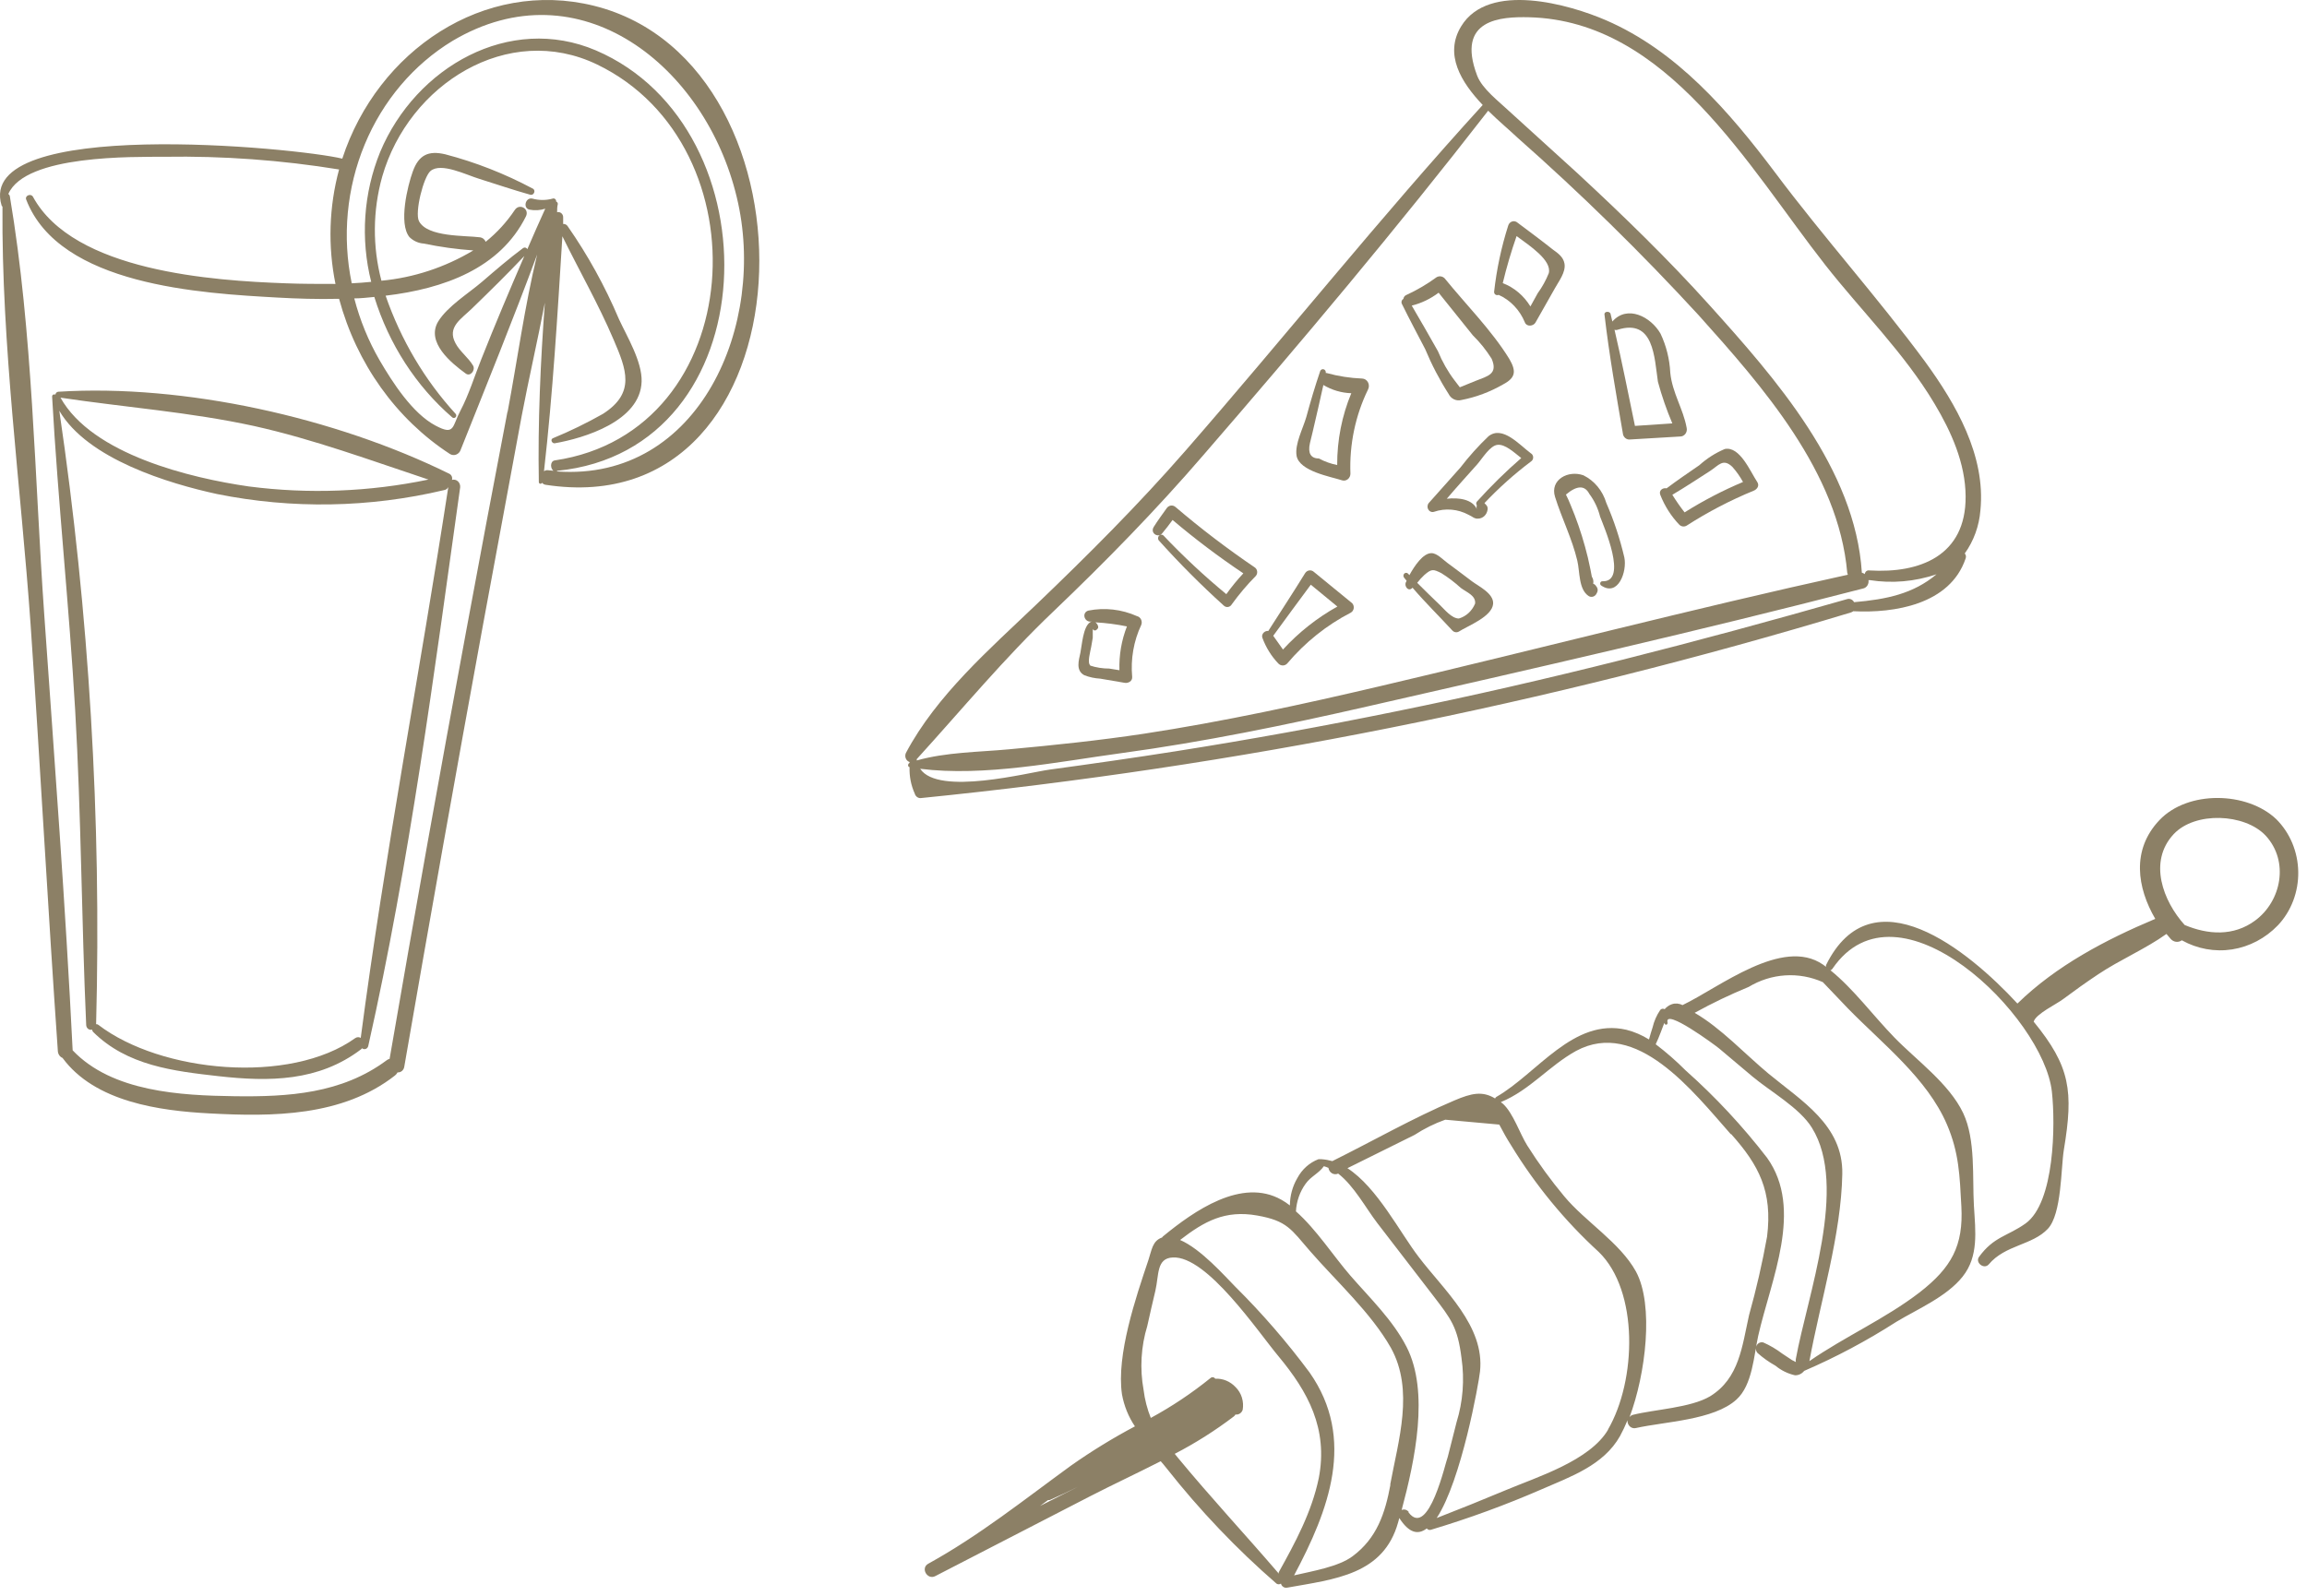
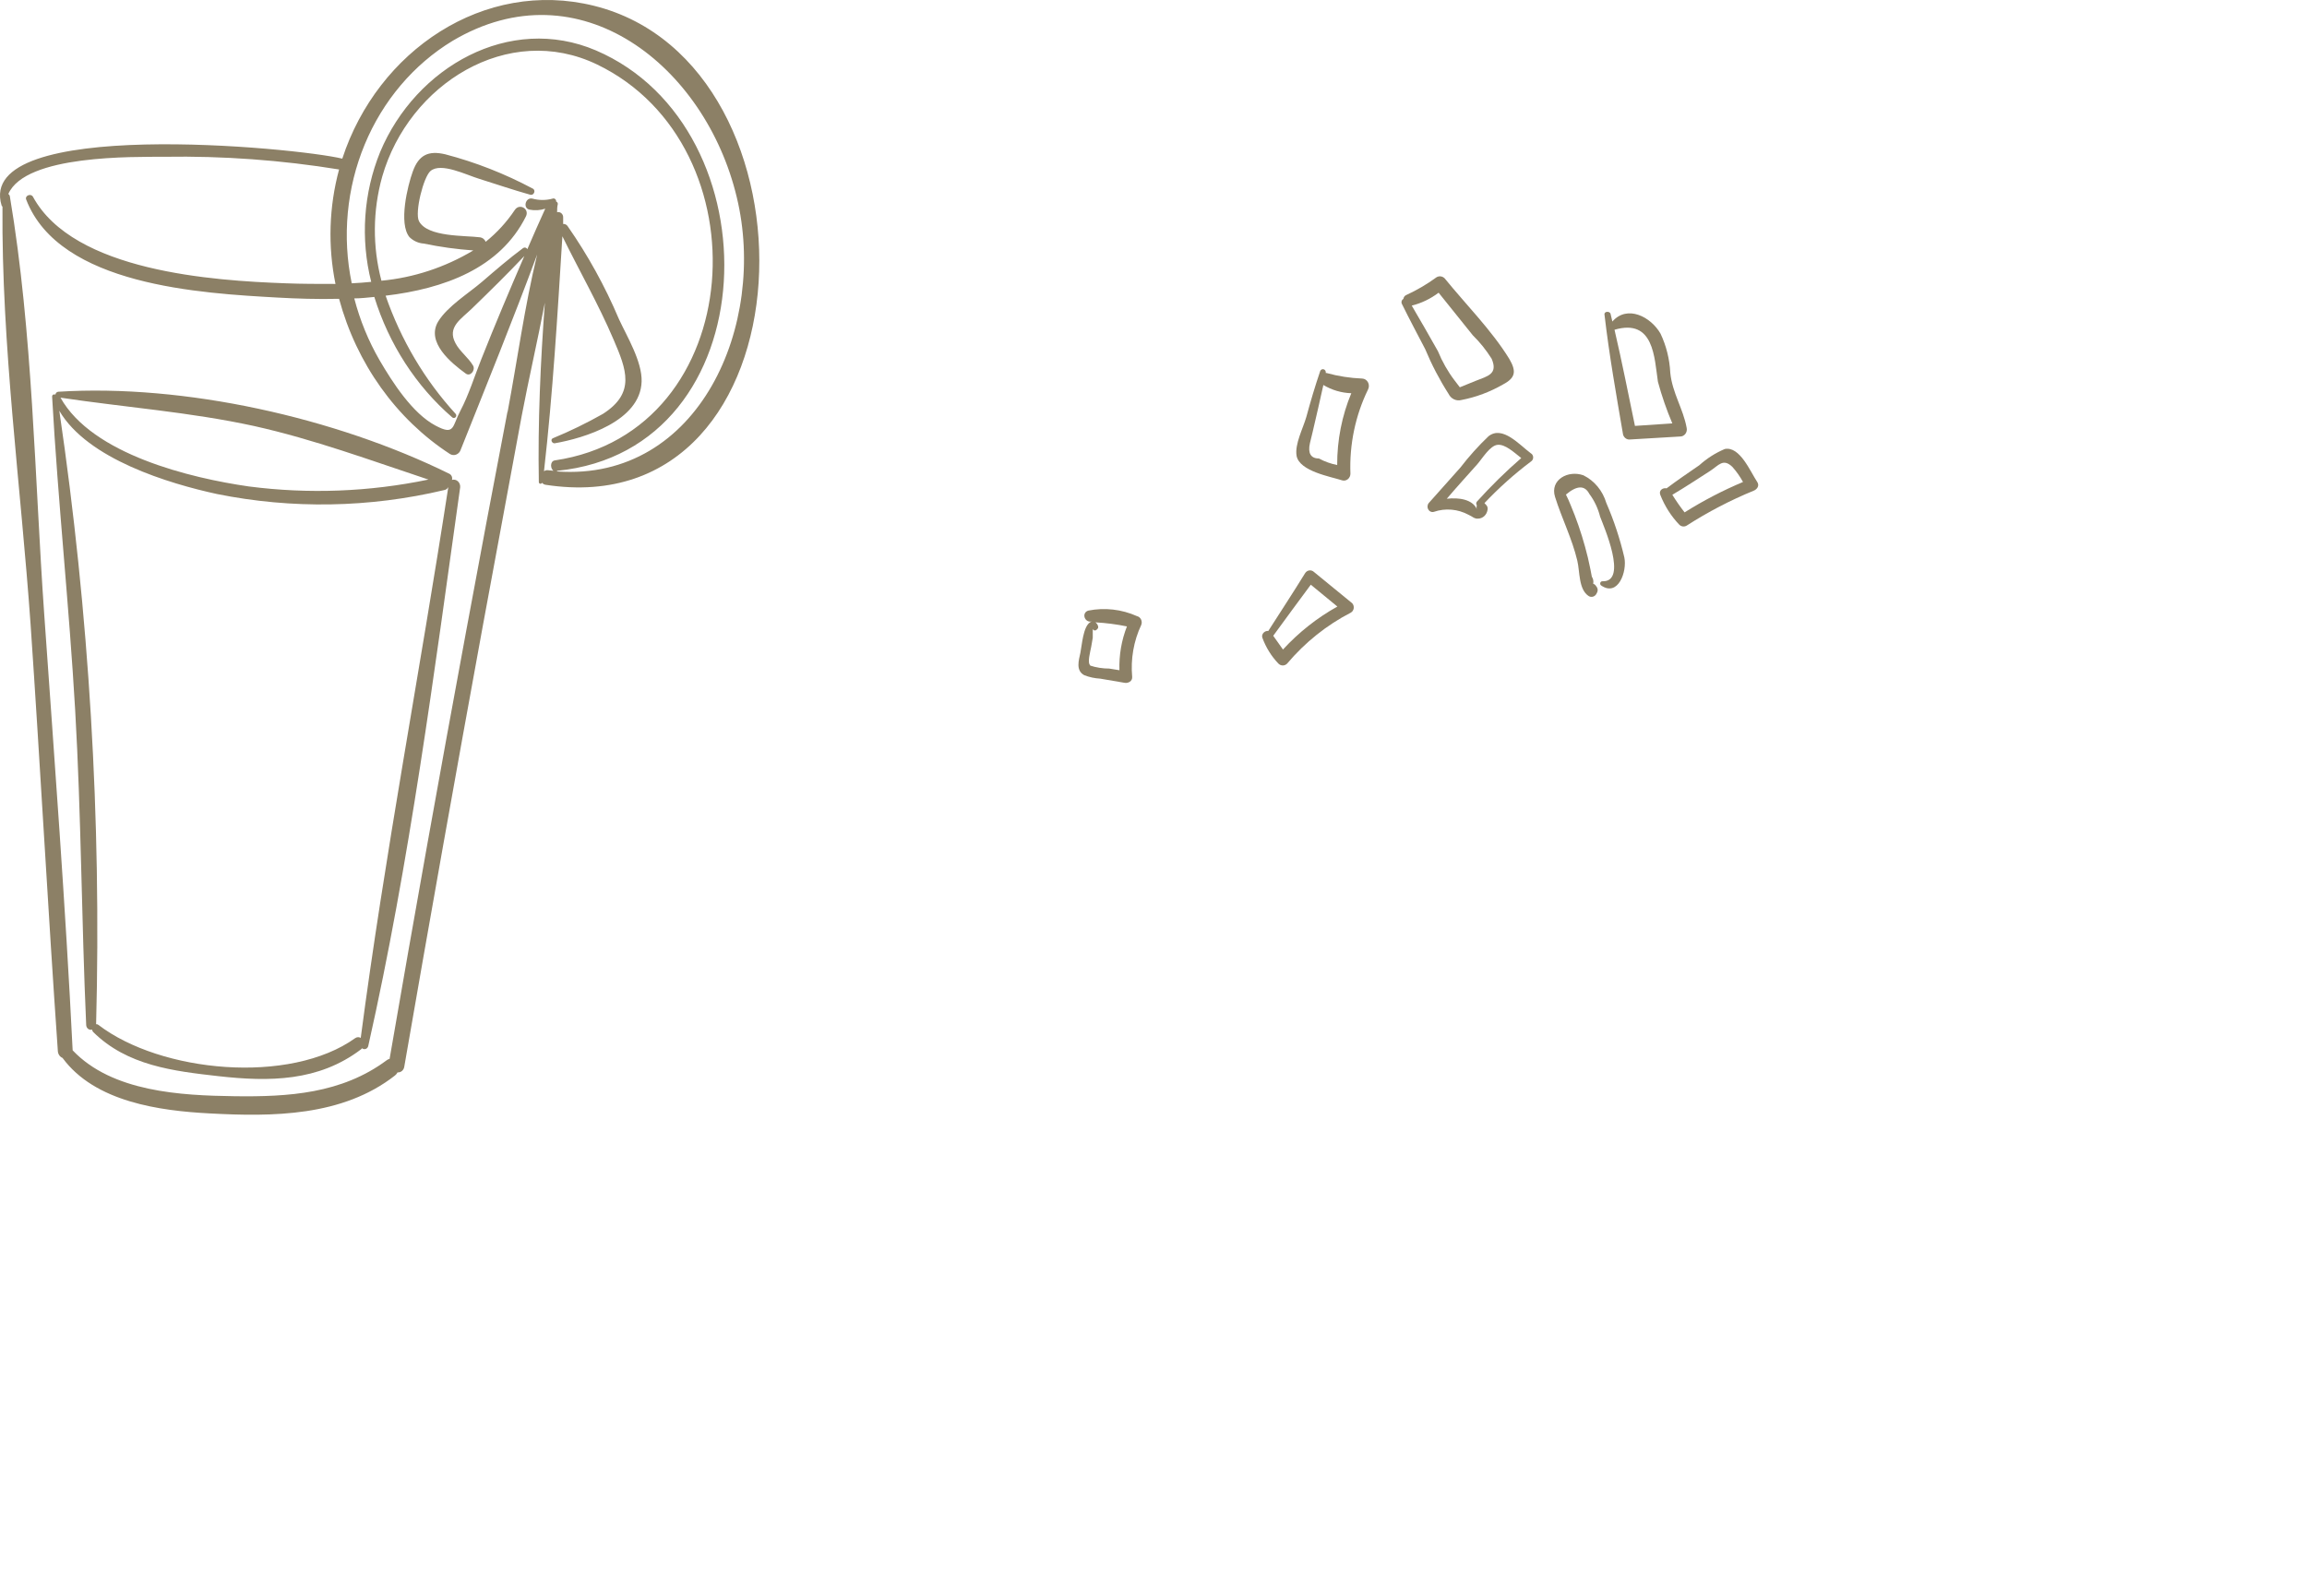
<svg xmlns="http://www.w3.org/2000/svg" width="237" height="164" viewBox="0 0 237 164" fill="none">
-   <path d="M233.842 84.177C230.842 81.322 224.762 81.194 221.842 84.274C218.922 87.353 219.562 91.246 221.412 94.421C216.332 96.56 211.252 99.222 207.252 103.125C202.172 97.618 192.312 89.609 187.592 99.169C187.575 99.228 187.575 99.291 187.592 99.351L187.272 99.116C183.102 96.25 176.642 101.468 172.842 103.286C172.507 103.106 172.12 103.071 171.761 103.19C171.473 103.287 171.215 103.464 171.011 103.703C170.939 103.66 170.856 103.644 170.774 103.658C170.693 103.671 170.618 103.713 170.562 103.778C170.193 104.317 169.925 104.927 169.772 105.574C169.642 105.981 169.512 106.398 169.402 106.815C168.678 106.362 167.897 106.027 167.082 105.82C161.632 104.558 157.932 110.301 153.722 112.717C153.663 112.755 153.618 112.811 153.592 112.878C152.292 112.086 151.172 112.332 149.412 113.081C145.152 114.888 141.032 117.251 136.872 119.315C136.515 119.214 136.15 119.149 135.782 119.122H135.532C135.502 119.116 135.471 119.116 135.442 119.122C134.523 119.471 133.753 120.162 133.272 121.068C132.78 121.909 132.517 122.879 132.511 123.87C132.238 123.656 131.95 123.463 131.652 123.293C127.562 120.972 122.652 124.447 119.492 127.035C119.447 127.07 119.41 127.113 119.382 127.164C118.382 127.506 118.322 128.457 117.972 129.495C116.692 133.301 114.671 139.236 115.261 143.278C115.475 144.466 115.929 145.59 116.592 146.571C114.334 147.769 112.147 149.112 110.042 150.592C105.222 154.099 100.582 157.81 95.362 160.686C94.541 161.135 95.261 162.386 96.082 161.959L111.962 153.768C114.332 152.549 116.812 151.394 119.242 150.154C119.462 150.41 119.672 150.656 119.872 150.913C123.27 155.22 127.04 159.176 131.132 162.729C131.2 162.776 131.28 162.802 131.362 162.802C131.443 162.802 131.523 162.776 131.592 162.729C131.629 162.872 131.716 162.994 131.835 163.072C131.954 163.149 132.095 163.176 132.232 163.146C137.142 162.269 142.132 161.82 143.632 156.43L143.752 155.992C144.752 157.553 145.682 157.746 146.572 157.061C146.626 157.131 146.7 157.181 146.782 157.204C146.865 157.227 146.952 157.222 147.032 157.19C150.899 156.031 154.702 154.639 158.422 153.019C161.362 151.736 164.732 150.571 166.422 147.577C166.708 147.052 166.965 146.509 167.192 145.951C167.183 146.071 167.202 146.191 167.246 146.301C167.289 146.412 167.357 146.51 167.443 146.587C167.529 146.664 167.63 146.719 167.74 146.746C167.849 146.773 167.963 146.772 168.072 146.743C171.002 146.08 176.072 145.941 178.392 143.813C180.042 142.316 180.172 139.289 180.622 137.268C181.932 131.483 185.312 124.255 181.532 118.973C179.014 115.708 176.215 112.705 173.172 110.001C172.203 109.029 171.174 108.129 170.092 107.307C170.272 106.911 170.452 106.515 170.602 106.098C170.752 105.681 170.852 105.467 170.972 105.125L171.042 105.243C171.142 105.382 171.352 105.243 171.312 105.082C170.912 103.5 176.192 107.392 176.602 107.734L180.042 110.632C181.822 112.129 184.882 113.84 186.142 115.893C189.882 121.903 185.672 133.141 184.492 139.621C184.466 139.733 184.466 139.851 184.492 139.963L184.092 139.76C183.752 139.546 183.422 139.311 183.092 139.097C182.487 138.639 181.836 138.256 181.152 137.953C181.024 137.916 180.889 137.924 180.766 137.977C180.644 138.029 180.54 138.122 180.471 138.243C180.403 138.363 180.372 138.504 180.385 138.645C180.398 138.785 180.453 138.918 180.542 139.022C181.113 139.53 181.733 139.971 182.392 140.337C182.98 140.822 183.664 141.158 184.392 141.321C184.572 141.33 184.751 141.293 184.916 141.215C185.08 141.138 185.226 141.02 185.342 140.872C188.614 139.461 191.777 137.777 194.802 135.836C196.982 134.52 199.982 133.259 201.632 131.173C203.282 129.088 202.942 126.543 202.782 123.902C202.612 120.994 202.972 117.123 201.682 114.385C200.242 111.348 196.862 108.932 194.612 106.611C192.362 104.291 190.422 101.628 188.042 99.704C188.129 99.682 188.204 99.624 188.252 99.543C194.962 89.716 209.952 104.451 210.792 112.183C211.162 115.529 211.082 123.56 208.092 125.72C206.232 127.046 204.832 127.057 203.302 129.163C202.892 129.741 203.812 130.478 204.302 129.933C205.992 127.912 208.772 127.976 210.372 126.276C211.812 124.747 211.712 120.053 212.022 118.149C213.022 112.129 212.692 109.595 208.922 104.986C209.132 104.195 211.312 103.158 211.922 102.687C213.112 101.8 214.322 100.933 215.562 100.11C217.802 98.613 220.392 97.522 222.562 95.972L222.982 96.464C223.124 96.636 223.32 96.747 223.533 96.776C223.747 96.806 223.963 96.752 224.141 96.624C225.729 97.509 227.538 97.837 229.309 97.56C231.081 97.284 232.726 96.417 234.011 95.084C234.688 94.367 235.222 93.51 235.581 92.566C235.94 91.623 236.116 90.611 236.101 89.592C236.085 88.573 235.876 87.569 235.488 86.638C235.1 85.708 234.54 84.871 233.842 84.177ZM106.842 154.752L107.672 154.142H107.832C108.832 153.704 109.832 153.233 110.752 152.773L106.842 154.752ZM131.372 161.585C131.372 161.585 131.372 161.659 131.372 161.702C127.942 157.703 124.372 153.875 120.992 149.779L120.682 149.394C122.805 148.295 124.839 147.007 126.761 145.545C126.825 145.492 126.88 145.426 126.922 145.352C127.078 145.377 127.237 145.342 127.372 145.254C127.508 145.166 127.61 145.031 127.662 144.871C127.734 144.451 127.706 144.018 127.581 143.612C127.455 143.206 127.235 142.841 126.942 142.551C126.669 142.255 126.341 142.024 125.979 141.873C125.617 141.722 125.23 141.654 124.842 141.674C124.815 141.633 124.781 141.598 124.741 141.573C124.701 141.547 124.656 141.53 124.61 141.524C124.564 141.518 124.517 141.523 124.472 141.537C124.428 141.552 124.386 141.577 124.352 141.61C122.426 143.166 120.374 144.537 118.222 145.705C117.853 144.787 117.604 143.819 117.482 142.829C117.082 140.638 117.213 138.374 117.862 136.253C118.132 135.044 118.402 133.847 118.692 132.638C119.072 131.002 118.792 129.291 120.482 129.217C124.002 129.035 129.222 136.841 131.362 139.396C134.362 143.011 136.452 146.807 135.482 151.875C134.752 155.404 133.042 158.548 131.342 161.606L131.372 161.585ZM142.842 152.56C142.292 155.5 141.462 158.056 138.942 159.927C137.502 160.996 134.882 161.435 132.942 161.884C136.502 155.201 139.332 147.876 134.532 141.032C132.203 137.897 129.656 134.955 126.912 132.232C125.852 131.163 123.382 128.34 121.232 127.42C123.722 125.495 125.852 124.319 129.162 124.907C132.232 125.453 132.622 126.297 134.612 128.596C137.302 131.687 140.842 134.895 142.892 138.509C145.292 142.861 143.662 147.983 142.812 152.581L142.842 152.56ZM144.722 155.372C144.638 155.257 144.521 155.175 144.389 155.138C144.257 155.101 144.117 155.112 143.992 155.169C145.352 150.089 146.862 143.032 144.502 138.413C143.092 135.654 140.722 133.376 138.732 131.088C137.012 129.11 135.222 126.319 133.132 124.48C133.189 123.445 133.538 122.454 134.132 121.635C134.652 120.897 135.492 120.566 136.002 119.839C136.162 119.884 136.319 119.942 136.472 120.01C136.488 120.126 136.53 120.237 136.593 120.334C136.656 120.43 136.74 120.51 136.836 120.567C136.933 120.624 137.04 120.656 137.15 120.662C137.261 120.667 137.37 120.645 137.472 120.598C139.092 121.849 140.312 124.137 141.472 125.656L147.232 133.141C149.062 135.536 149.742 136.349 150.142 139.557C150.464 141.768 150.289 144.03 149.632 146.154L148.732 149.704C148.532 150.111 146.772 158.184 144.692 155.404L144.722 155.372ZM165.212 146.892C163.352 150.1 157.862 151.79 154.742 153.105C152.372 154.099 149.982 155.062 147.592 155.992C150.132 152.143 151.922 142.091 152.042 140.936C152.552 136.253 148.322 132.563 145.752 129.174C143.822 126.672 141.482 122.02 138.422 120.042L145.322 116.62C146.313 115.975 147.37 115.451 148.472 115.059L154.022 115.562C154.402 116.299 154.812 117.026 155.242 117.7C157.739 121.789 160.77 125.476 164.242 128.65C168.362 132.649 168.132 141.845 165.182 146.914L165.212 146.892ZM177.842 116.535C180.702 119.743 182.112 122.426 181.532 127.078C181.042 129.797 180.425 132.488 179.682 135.141C178.962 138.348 178.682 141.631 175.682 143.481C173.682 144.668 169.971 144.828 167.761 145.385C167.618 145.419 167.491 145.506 167.402 145.63C169.062 141.225 169.932 134.103 168.062 130.66C166.412 127.677 162.862 125.538 160.692 122.929C159.322 121.284 158.056 119.545 156.902 117.722C156.142 116.513 155.472 114.428 154.422 113.444L154.182 113.252C157.182 112.011 159.112 109.541 161.912 107.991C168.132 104.644 173.912 112.14 177.812 116.556L177.842 116.535ZM189.842 103.628C193.402 107.274 197.971 110.803 200.011 115.551C201.261 118.47 201.322 120.822 201.492 123.966C201.712 127.998 200.492 130.243 197.212 132.799C193.682 135.515 189.542 137.333 185.882 139.867C187.002 133.75 189.151 126.875 189.261 120.619C189.341 115.615 185.072 113.134 181.662 110.311C179.272 108.322 176.782 105.628 174.092 104.077C175.895 103.083 177.748 102.194 179.642 101.415C180.794 100.72 182.078 100.315 183.399 100.23C184.719 100.144 186.04 100.381 187.261 100.923L189.842 103.628ZM231.692 94.582C229.442 96.25 226.812 96.047 224.432 95.052C222.222 92.603 220.662 88.551 223.302 85.717C225.502 83.365 230.602 83.579 232.752 85.867C235.182 88.497 234.382 92.603 231.662 94.603L231.692 94.582Z" fill="#5C4A26" fill-opacity="0.7" />
  <path d="M61.024 0.595C49.734 -2.207 38.784 5.203 35.164 16.303C30.484 15.159 -2.606 11.972 0.164 21.114C0.183 21.163 0.214 21.204 0.254 21.232C0.144 35.486 2.144 49.975 3.144 64.186C4.144 78.804 4.924 93.442 5.944 108.028C5.956 108.179 6.007 108.323 6.092 108.444C6.177 108.565 6.292 108.658 6.424 108.712C9.754 113.246 16.424 114.144 21.504 114.412C27.994 114.764 35.174 114.743 40.574 110.519C40.684 110.433 40.776 110.324 40.844 110.198C41.009 110.211 41.172 110.156 41.3 110.045C41.428 109.934 41.512 109.774 41.534 109.6C44.148 94.501 46.834 79.417 49.594 64.347C50.928 57.139 52.261 49.936 53.594 42.736C54.324 38.897 55.224 35.016 55.974 31.102C55.524 37.24 55.244 43.388 55.354 49.515C55.354 49.751 55.594 49.761 55.694 49.612C55.783 49.724 55.908 49.796 56.044 49.815C83.724 54.092 85.074 6.572 61.024 0.595ZM52.134 42.297C50.694 49.818 49.278 57.346 47.884 64.881C45.171 79.502 42.551 94.145 40.024 108.808C39.912 108.833 39.806 108.884 39.714 108.958C35.094 112.391 29.604 112.722 24.094 112.647C18.584 112.572 11.524 112.209 7.464 107.932C6.724 92.961 5.594 78.066 4.544 63.138C3.544 48.938 3.384 34.267 1.014 20.184C1.008 20.133 0.99 20.084 0.962 20.041C0.934 19.998 0.897 19.963 0.854 19.938C2.614 15.875 13.754 16.131 16.904 16.11C22.904 16.015 28.902 16.451 34.834 17.415C33.799 21.242 33.671 25.284 34.464 29.177C32.734 29.177 31.014 29.177 29.384 29.113C21.914 28.846 7.564 27.905 3.384 20.216C3.174 19.842 2.524 20.099 2.694 20.516C6.104 29.37 20.754 30.14 28.514 30.578C30.414 30.685 32.584 30.76 34.834 30.706C36.631 37.364 40.699 43.057 46.234 46.66C46.333 46.718 46.443 46.752 46.555 46.76C46.667 46.768 46.78 46.749 46.885 46.705C46.99 46.661 47.084 46.593 47.162 46.506C47.24 46.419 47.298 46.315 47.334 46.2C49.994 39.528 52.694 32.888 55.184 26.151C53.884 31.519 53.144 37.047 52.144 42.34L52.134 42.297ZM56.944 48.382L56.264 48.318C56.13 48.307 55.996 48.344 55.884 48.425C56.794 40.416 57.274 32.331 57.774 24.28C59.514 27.83 61.474 31.241 63.034 34.898C64.354 37.977 65.314 40.373 61.934 42.533C60.269 43.475 58.553 44.31 56.794 45.035C56.494 45.174 56.724 45.602 57.004 45.548C60.004 45.024 65.794 43.281 65.914 39.207C65.974 37.133 64.384 34.534 63.584 32.791C62.155 29.415 60.388 26.213 58.314 23.242C58.264 23.164 58.195 23.101 58.114 23.062C58.032 23.022 57.943 23.007 57.854 23.018C57.854 22.804 57.854 22.59 57.854 22.376C57.862 22.291 57.85 22.206 57.82 22.127C57.789 22.047 57.742 21.977 57.681 21.922C57.621 21.866 57.548 21.827 57.471 21.808C57.393 21.788 57.312 21.789 57.234 21.809C57.234 21.532 57.234 21.253 57.304 20.976C57.309 20.917 57.295 20.858 57.264 20.81C57.233 20.761 57.187 20.725 57.134 20.708C57.139 20.66 57.132 20.611 57.114 20.566C57.096 20.522 57.067 20.483 57.031 20.453C56.995 20.423 56.953 20.403 56.908 20.395C56.863 20.388 56.817 20.392 56.774 20.409C56.092 20.596 55.377 20.596 54.694 20.409C53.974 20.248 53.694 21.392 54.394 21.542C54.934 21.65 55.49 21.617 56.014 21.446C55.384 22.825 54.774 24.215 54.174 25.606C54.155 25.566 54.128 25.532 54.095 25.504C54.062 25.476 54.024 25.456 53.984 25.445C53.943 25.434 53.901 25.432 53.86 25.439C53.819 25.447 53.779 25.463 53.744 25.488C52.304 26.557 50.904 27.766 49.524 28.953C48.144 30.14 45.984 31.465 45.014 33.037C43.734 35.176 46.374 37.315 47.844 38.384C48.314 38.737 48.844 38.063 48.614 37.593C48.114 36.737 47.234 36.117 46.794 35.272C45.904 33.615 47.364 32.791 48.464 31.722C50.294 29.947 52.114 28.161 53.864 26.311C52.354 29.808 50.864 33.326 49.464 36.865C48.764 38.608 48.154 40.587 47.294 42.212C46.434 43.837 46.734 44.789 44.754 43.741C42.364 42.479 40.324 39.293 38.994 37.015C37.852 35.04 36.976 32.901 36.394 30.663C37.084 30.663 37.764 30.578 38.454 30.514C39.959 35.371 42.735 39.665 46.454 42.886C46.694 43.099 47.024 42.768 46.804 42.522C43.637 39.062 41.187 34.926 39.614 30.385C45.614 29.669 51.364 27.584 54.024 22.248C54.424 21.467 53.374 20.858 52.894 21.564C52.057 22.815 51.045 23.922 49.894 24.846C49.845 24.723 49.766 24.616 49.666 24.536C49.566 24.455 49.449 24.404 49.324 24.387C47.774 24.183 43.914 24.387 43.044 22.729C42.584 21.852 43.504 18.163 44.234 17.564C45.324 16.666 47.894 17.971 49.234 18.377C50.984 18.922 52.714 19.521 54.484 20.013C54.834 20.109 55.084 19.564 54.734 19.382C51.866 17.852 48.848 16.668 45.734 15.854C44.004 15.447 43.014 15.928 42.404 17.629C41.874 19.083 40.924 22.975 42.064 24.365C42.469 24.76 42.988 24.994 43.534 25.028C45.215 25.378 46.916 25.614 48.624 25.734C45.719 27.473 42.501 28.534 39.184 28.846C38.259 25.346 38.287 21.636 39.264 18.152C41.994 8.636 52.204 2.231 61.334 6.625C78.644 14.966 76.924 44.383 56.984 47.312C56.474 47.398 56.514 48.243 56.944 48.425V48.382ZM57.224 48.382C78.994 46.243 79.804 13.148 61.224 5.182C52.364 1.396 42.714 6.871 39.054 15.618C37.341 19.826 37.017 24.532 38.134 28.963C37.474 29.027 36.804 29.081 36.134 29.113C35.14 24.325 35.608 19.323 37.469 14.84C39.33 10.357 42.486 6.631 46.474 4.209C59.544 -3.565 72.474 6.818 75.684 20.248C78.844 33.273 71.874 49.494 57.224 48.446V48.382Z" fill="#5C4A26" fill-opacity="0.7" />
  <path d="M46.434 49.312C46.466 49.188 46.455 49.057 46.404 48.941C46.353 48.825 46.264 48.733 46.154 48.681C34.454 42.918 18.954 39.442 5.974 40.255C5.904 40.264 5.839 40.296 5.789 40.349C5.738 40.401 5.705 40.469 5.694 40.544C5.554 40.49 5.344 40.544 5.354 40.768C5.954 51.526 7.104 62.24 7.724 72.997C8.344 83.754 8.374 94.554 8.854 105.333C8.858 105.41 8.877 105.486 8.912 105.554C8.946 105.622 8.994 105.681 9.053 105.726C9.112 105.771 9.179 105.802 9.25 105.815C9.322 105.828 9.395 105.825 9.464 105.804C9.472 105.892 9.507 105.974 9.564 106.039C13.064 109.503 17.784 110.059 22.414 110.583C27.634 111.171 32.724 111.15 37.094 107.825L37.194 107.718C37.248 107.763 37.311 107.793 37.378 107.805C37.445 107.816 37.514 107.81 37.578 107.785C37.642 107.76 37.7 107.719 37.745 107.664C37.789 107.609 37.82 107.543 37.834 107.472C42.074 88.652 44.594 69.19 47.274 50.071C47.285 49.956 47.268 49.84 47.227 49.733C47.187 49.626 47.122 49.532 47.04 49.457C46.957 49.382 46.859 49.33 46.754 49.305C46.648 49.28 46.539 49.282 46.434 49.312ZM26.084 43.773C32.234 45.142 38.084 47.312 44.014 49.28C37.933 50.546 31.704 50.784 25.554 49.986C19.614 49.13 9.484 46.714 6.214 40.864C12.854 41.859 19.504 42.34 26.084 43.773ZM37.084 106.67C36.998 106.611 36.897 106.579 36.794 106.579C36.692 106.579 36.591 106.611 36.504 106.67C29.784 111.492 16.504 110.22 10.104 105.312C10.072 105.285 10.035 105.265 9.996 105.254C9.956 105.243 9.915 105.241 9.874 105.247C10.425 84.156 9.16 63.055 6.094 42.212C8.994 47.184 17.374 49.697 22.294 50.766C30.02 52.322 37.96 52.183 45.634 50.36C45.722 50.347 45.806 50.313 45.879 50.259C45.952 50.205 46.012 50.133 46.054 50.05C43.144 68.987 39.534 87.786 37.054 106.691L37.084 106.67Z" fill="#5C4A26" fill-opacity="0.7" />
-   <path d="M197.8 37.21C192.88 30.538 187.33 24.378 182.34 17.706C177.59 11.397 172.27 5.238 164.99 2.083C161.27 0.469 152.92 -1.948 150.1 2.714C148.35 5.601 150.1 8.446 152.32 10.788C141.8 22.325 132.05 34.548 121.8 46.299C116.93 51.881 111.74 57.067 106.41 62.168C101.68 66.691 96.21 71.449 93.07 77.363C93.028 77.449 93.004 77.544 93.001 77.642C92.997 77.739 93.013 77.836 93.049 77.926C93.084 78.016 93.137 78.096 93.205 78.162C93.273 78.227 93.353 78.275 93.44 78.304C93.445 78.336 93.445 78.368 93.44 78.4C93.26 78.464 93.22 78.796 93.44 78.828C93.408 79.766 93.59 80.698 93.97 81.544C94.007 81.68 94.085 81.8 94.191 81.885C94.298 81.97 94.427 82.015 94.56 82.014C126.896 78.771 158.888 72.386 190.14 62.938C190.23 62.91 190.314 62.867 190.39 62.809C194.6 63.023 200.33 62.125 201.93 57.388C201.964 57.303 201.974 57.208 201.958 57.117C201.942 57.026 201.901 56.941 201.84 56.875C202.763 55.591 203.321 54.05 203.45 52.437C204.01 46.802 200.91 41.498 197.8 37.21ZM94.18 78.004C98.86 72.861 103.18 67.621 108.24 62.809C113.6 57.687 118.75 52.426 123.62 46.77C133.62 35.221 143.5 23.47 152.88 11.376C153.96 12.445 155.08 13.375 155.88 14.135C162.385 19.877 168.607 25.976 174.52 32.409C181.04 39.68 188.87 48.534 189.77 58.864C189.784 58.93 189.805 58.994 189.83 59.056C173.77 62.585 157.83 66.745 141.83 70.498C133.78 72.39 125.7 74.144 117.53 75.395C112.92 76.09 108.29 76.571 103.65 76.999C100.53 77.288 97.22 77.288 94.18 78.143C94.183 78.097 94.183 78.051 94.18 78.004ZM190.47 61.879C190.401 61.745 190.29 61.641 190.157 61.585C190.024 61.528 189.877 61.523 189.74 61.569C174.4 65.953 159 69.942 143.38 73.107C135.887 74.639 128.37 76.001 120.83 77.192C116.49 77.876 112.14 78.496 107.83 79.084C105.67 79.373 96.38 81.811 94.53 78.999C101.12 79.833 108.72 78.272 115.18 77.395C123.68 76.24 132.09 74.508 140.47 72.594C157.47 68.723 174.47 64.852 191.38 60.478C191.471 60.462 191.558 60.426 191.635 60.373C191.713 60.321 191.78 60.252 191.833 60.172C191.886 60.091 191.924 60 191.944 59.904C191.964 59.808 191.966 59.709 191.95 59.612C191.993 59.623 192.038 59.623 192.08 59.612C194.38 59.972 196.726 59.767 198.94 59.013C196.55 61.024 193.8 61.59 190.47 61.879ZM192.04 58.618C191.986 58.607 191.931 58.608 191.877 58.622C191.823 58.635 191.773 58.66 191.729 58.695C191.685 58.73 191.648 58.775 191.621 58.826C191.593 58.877 191.576 58.934 191.57 58.992C191.48 58.924 191.378 58.877 191.27 58.853C190.6 48.16 182.35 38.846 175.61 31.35C171.33 26.592 166.74 22.144 162.07 17.813C159.73 15.674 157.35 13.536 155.01 11.397C154.01 10.445 152.27 9.141 151.75 7.772C149.53 1.923 154.24 1.709 157.08 1.773C171.3 2.126 179.62 17.171 187.5 27.212C191.23 31.971 195.61 36.248 198.73 41.477C200.44 44.332 201.91 47.583 201.93 51.015C201.97 57.099 197.25 58.938 192.04 58.618Z" fill="#5C4A26" fill-opacity="0.7" />
  <path d="M116.8 63.312C115.22 62.608 113.483 62.411 111.8 62.745C111.15 62.948 111.35 63.814 111.95 63.878H112.16C112.099 63.885 112.041 63.907 111.99 63.942C111.26 64.413 111.15 66.306 110.99 67.076C110.83 67.845 110.48 68.893 111.39 69.385C111.917 69.589 112.47 69.707 113.03 69.738L115.54 70.166C115.89 70.23 116.34 70.005 116.31 69.567C116.141 67.727 116.463 65.873 117.24 64.22C117.276 64.13 117.293 64.033 117.29 63.935C117.286 63.838 117.263 63.742 117.221 63.655C117.179 63.568 117.119 63.492 117.046 63.433C116.974 63.373 116.889 63.332 116.8 63.312ZM112.02 68.391C111.66 68.123 112.02 66.936 112.1 66.466C112.18 65.996 112.21 65.846 112.26 65.536C112.26 65.418 112.26 64.905 112.26 64.627C112.274 64.665 112.297 64.698 112.326 64.725C112.355 64.751 112.39 64.77 112.427 64.779C112.464 64.789 112.503 64.789 112.54 64.779C112.577 64.769 112.611 64.75 112.64 64.723L112.75 64.616C112.781 64.583 112.803 64.542 112.813 64.497C112.824 64.451 112.823 64.404 112.81 64.359C112.768 64.191 112.668 64.046 112.53 63.953C113.618 64.012 114.7 64.152 115.77 64.37C115.213 65.794 114.95 67.329 115 68.872L113.95 68.701C113.283 68.702 112.619 68.598 111.98 68.391H112.02Z" fill="#5C4A26" fill-opacity="0.7" />
-   <path d="M128.89 58.297C126.085 56.394 123.378 54.331 120.78 52.116C120.713 52.053 120.634 52.005 120.548 51.977C120.463 51.949 120.372 51.941 120.283 51.953C120.194 51.965 120.109 51.997 120.032 52.047C119.956 52.098 119.89 52.165 119.84 52.245C119.39 52.876 118.94 53.485 118.53 54.137C118.12 54.79 118.97 55.303 119.38 54.822C119.79 54.34 120.11 53.902 120.46 53.432C122.787 55.402 125.214 57.233 127.73 58.917C127.103 59.588 126.519 60.302 125.98 61.056C123.711 59.184 121.551 57.166 119.51 55.014C119.445 54.962 119.365 54.937 119.284 54.943C119.203 54.949 119.127 54.985 119.069 55.046C119.011 55.107 118.976 55.187 118.969 55.274C118.961 55.36 118.983 55.446 119.03 55.517C121.147 57.874 123.376 60.112 125.71 62.221C125.769 62.28 125.839 62.324 125.915 62.35C125.991 62.377 126.072 62.385 126.151 62.373C126.231 62.362 126.307 62.332 126.374 62.285C126.442 62.239 126.498 62.177 126.54 62.104C127.291 61.063 128.117 60.087 129.01 59.184C129.065 59.121 129.105 59.046 129.129 58.964C129.153 58.882 129.16 58.795 129.148 58.71C129.137 58.625 129.107 58.544 129.063 58.472C129.018 58.401 128.959 58.341 128.89 58.297Z" fill="#5C4A26" fill-opacity="0.7" />
  <path d="M138.91 61.986L134.99 58.779C134.924 58.715 134.847 58.668 134.763 58.64C134.679 58.612 134.59 58.604 134.502 58.616C134.415 58.628 134.331 58.66 134.256 58.711C134.182 58.761 134.118 58.828 134.07 58.907C132.84 60.906 131.55 62.863 130.29 64.841C129.95 64.788 129.56 65.13 129.68 65.526C130.047 66.528 130.609 67.436 131.33 68.188C131.451 68.312 131.612 68.382 131.78 68.382C131.948 68.382 132.109 68.312 132.23 68.188C134.075 66.004 136.3 64.225 138.78 62.949C138.857 62.903 138.923 62.839 138.973 62.762C139.024 62.684 139.056 62.595 139.069 62.502C139.081 62.409 139.074 62.314 139.046 62.224C139.018 62.135 138.972 62.053 138.91 61.986ZM131.8 66.745C131.46 66.274 131.14 65.793 130.8 65.333C132.09 63.58 133.36 61.815 134.66 60.083L137.39 62.329C135.321 63.478 133.435 64.968 131.8 66.745Z" fill="#5C4A26" fill-opacity="0.7" />
  <path d="M139.94 38.9C138.708 38.852 137.484 38.662 136.29 38.333C136.26 38.328 136.23 38.328 136.2 38.333C136.2 38.333 136.2 38.333 136.2 38.279C136.205 38.205 136.185 38.131 136.145 38.07C136.104 38.01 136.045 37.966 135.977 37.947C135.91 37.928 135.838 37.935 135.775 37.966C135.711 37.998 135.66 38.052 135.63 38.119C135.1 39.67 134.63 41.263 134.2 42.845C133.88 43.979 132.99 45.647 133.2 46.845C133.5 48.438 136.73 48.983 137.87 49.358C137.969 49.389 138.073 49.395 138.175 49.376C138.277 49.357 138.373 49.314 138.456 49.248C138.539 49.183 138.607 49.098 138.655 49C138.703 48.903 138.728 48.794 138.73 48.684C138.615 45.677 139.239 42.691 140.54 40.022C140.598 39.909 140.628 39.781 140.627 39.651C140.626 39.522 140.594 39.394 140.534 39.282C140.473 39.169 140.387 39.075 140.283 39.008C140.18 38.941 140.061 38.904 139.94 38.9ZM137.37 47.786C136.717 47.658 136.084 47.431 135.49 47.112C134.65 47.112 134.34 46.556 134.57 45.54C134.67 45.144 134.76 44.738 134.86 44.342C135.23 42.749 135.61 41.135 135.95 39.563C136.83 40.087 137.814 40.376 138.82 40.407C137.853 42.729 137.359 45.244 137.37 47.786Z" fill="#5C4A26" fill-opacity="0.7" />
  <path d="M155.05 36.879C153.25 33.949 150.57 31.265 148.41 28.602C148.299 28.49 148.158 28.42 148.007 28.4C147.855 28.381 147.702 28.414 147.57 28.495C146.589 29.212 145.544 29.825 144.45 30.324C144.375 30.358 144.31 30.413 144.261 30.482C144.212 30.551 144.181 30.633 144.17 30.719C144.126 30.743 144.087 30.776 144.056 30.816C144.025 30.856 144.002 30.903 143.989 30.953C143.976 31.004 143.973 31.057 143.98 31.108C143.987 31.16 144.004 31.21 144.03 31.254C144.79 32.805 145.61 34.334 146.41 35.873C147.079 37.48 147.882 39.019 148.81 40.471C148.933 40.722 149.131 40.92 149.372 41.035C149.614 41.149 149.884 41.173 150.14 41.102C151.637 40.813 153.082 40.272 154.42 39.498C155.69 38.825 155.8 38.162 155.05 36.879ZM151.6 39.135L149.97 39.798L149.43 39.092C148.736 38.177 148.161 37.166 147.72 36.087C146.83 34.526 145.95 32.954 145.03 31.404C146.022 31.158 146.959 30.707 147.79 30.078L151.3 34.451C152.035 35.171 152.686 35.983 153.24 36.868C153.92 38.461 152.8 38.654 151.6 39.135Z" fill="#5C4A26" fill-opacity="0.7" />
-   <path d="M160.72 27.084C160.6 26.399 160.04 26.014 159.55 25.661C158.33 24.688 157.06 23.758 155.81 22.817C155.732 22.77 155.646 22.741 155.556 22.734C155.467 22.727 155.377 22.741 155.294 22.776C155.211 22.811 155.135 22.866 155.074 22.936C155.013 23.006 154.967 23.089 154.94 23.181C154.235 25.39 153.749 27.674 153.49 29.992C153.49 30.27 153.75 30.388 153.96 30.302C155.169 30.843 156.136 31.862 156.66 33.147C156.85 33.606 157.53 33.521 157.74 33.147L159.74 29.618C160.11 28.933 160.88 27.971 160.72 27.084ZM159.11 28.067C158.814 28.804 158.431 29.498 157.97 30.131L157.22 31.489C156.544 30.38 155.546 29.539 154.38 29.094C154.772 27.457 155.246 25.843 155.8 24.261C157.15 25.255 159.43 26.741 159.11 28.067Z" fill="#5C4A26" fill-opacity="0.7" />
-   <path d="M171.59 38.311C171.522 36.911 171.182 35.542 170.59 34.291C169.59 32.537 167.16 31.297 165.64 33.04C165.58 32.772 165.52 32.505 165.45 32.238C165.38 31.97 164.79 31.96 164.83 32.323C165.31 36.461 166.04 40.568 166.74 44.663C166.782 44.807 166.866 44.933 166.979 45.023C167.092 45.114 167.229 45.163 167.37 45.166L172.61 44.855C172.713 44.855 172.814 44.83 172.907 44.782C172.999 44.734 173.08 44.664 173.144 44.578C173.207 44.491 173.252 44.39 173.274 44.283C173.295 44.175 173.294 44.064 173.27 43.957C172.92 42.011 171.8 40.386 171.59 38.311ZM165.86 33.884C165.964 33.923 166.076 33.923 166.18 33.884C169.92 32.697 169.95 36.761 170.32 39.231C170.716 40.693 171.211 42.122 171.8 43.508L167.96 43.765C167.28 40.503 166.63 37.178 165.86 33.884Z" fill="#5C4A26" fill-opacity="0.7" />
+   <path d="M171.59 38.311C171.522 36.911 171.182 35.542 170.59 34.291C169.59 32.537 167.16 31.297 165.64 33.04C165.58 32.772 165.52 32.505 165.45 32.238C165.38 31.97 164.79 31.96 164.83 32.323C165.31 36.461 166.04 40.568 166.74 44.663C166.782 44.807 166.866 44.933 166.979 45.023C167.092 45.114 167.229 45.163 167.37 45.166L172.61 44.855C172.713 44.855 172.814 44.83 172.907 44.782C172.999 44.734 173.08 44.664 173.144 44.578C173.207 44.491 173.252 44.39 173.274 44.283C173.295 44.175 173.294 44.064 173.27 43.957C172.92 42.011 171.8 40.386 171.59 38.311ZM165.86 33.884C169.92 32.697 169.95 36.761 170.32 39.231C170.716 40.693 171.211 42.122 171.8 43.508L167.96 43.765C167.28 40.503 166.63 37.178 165.86 33.884Z" fill="#5C4A26" fill-opacity="0.7" />
  <path d="M180.51 49.507C179.8 48.438 178.73 45.829 177.19 46.139C176.238 46.539 175.353 47.102 174.57 47.807C173.44 48.587 172.3 49.357 171.21 50.181C170.83 50.095 170.39 50.384 170.56 50.844C171.012 51.995 171.675 53.039 172.51 53.913C172.609 54.012 172.734 54.076 172.869 54.095C173.003 54.114 173.14 54.088 173.26 54.02C175.454 52.609 177.76 51.407 180.15 50.427C180.48 50.298 180.8 49.924 180.51 49.507ZM171.8 50.844C173.12 50.063 174.4 49.218 175.68 48.395C176.57 47.818 177.01 47.058 177.97 47.978C178.389 48.447 178.755 48.968 179.06 49.528C176.987 50.4 174.981 51.444 173.06 52.651C172.608 52.075 172.188 51.471 171.8 50.844Z" fill="#5C4A26" fill-opacity="0.7" />
  <path d="M166.87 57.281C166.42 55.358 165.8 53.486 165.02 51.688C164.835 51.065 164.53 50.491 164.126 50.001C163.721 49.511 163.225 49.117 162.67 48.844C161.11 48.277 159.2 49.293 159.75 51.057C160.45 53.292 161.5 55.335 162.04 57.623C162.31 58.767 162.16 60.585 163.22 61.259C163.347 61.332 163.496 61.352 163.637 61.315C163.777 61.277 163.9 61.185 163.98 61.055L164.06 60.906C164.107 60.824 164.131 60.729 164.131 60.633C164.131 60.537 164.107 60.443 164.06 60.36L163.95 60.2C163.883 60.096 163.784 60.02 163.67 59.986C163.696 59.861 163.698 59.732 163.673 59.606C163.649 59.481 163.6 59.362 163.53 59.259L163.38 58.478C163.23 57.698 163.04 56.928 162.83 56.169C162.429 54.708 161.934 53.279 161.35 51.891C161.2 51.517 161.04 51.164 160.87 50.822C162 49.87 162.8 49.849 163.27 50.747C163.787 51.438 164.165 52.235 164.38 53.089C164.71 53.987 167.31 59.847 164.6 59.73C164.554 59.731 164.509 59.748 164.472 59.778C164.436 59.808 164.409 59.85 164.396 59.897C164.382 59.944 164.383 59.995 164.398 60.042C164.414 60.088 164.442 60.129 164.48 60.157C166.24 61.376 167.17 58.714 166.87 57.281Z" fill="#5C4A26" fill-opacity="0.7" />
  <path d="M157.26 46.577C156.1 45.721 154.35 43.679 152.91 44.834C151.875 45.823 150.912 46.895 150.03 48.042L146.79 51.678C146.712 51.765 146.664 51.878 146.651 51.998C146.639 52.118 146.663 52.239 146.721 52.343C146.778 52.447 146.866 52.528 146.971 52.574C147.075 52.62 147.191 52.628 147.3 52.597C148.485 52.193 149.771 52.305 150.88 52.907C151.26 53.068 151.45 53.335 151.88 53.292C152.103 53.28 152.316 53.188 152.485 53.031C152.653 52.874 152.768 52.661 152.81 52.426C152.838 52.33 152.839 52.228 152.815 52.131C152.79 52.035 152.74 51.948 152.67 51.881L152.5 51.699C153.978 50.133 155.577 48.702 157.28 47.422C157.35 47.378 157.408 47.316 157.447 47.24C157.487 47.165 157.507 47.079 157.504 46.993C157.502 46.907 157.479 46.822 157.436 46.749C157.393 46.676 157.332 46.616 157.26 46.577ZM151.72 51.549C151.678 51.603 151.654 51.671 151.654 51.742C151.654 51.812 151.678 51.88 151.72 51.934C151.676 52.058 151.676 52.195 151.72 52.319C151.26 51.303 149.86 51.111 148.63 51.25C149.63 50.074 150.71 48.887 151.76 47.71C152.29 47.101 153.06 45.796 153.84 45.711C154.62 45.625 155.53 46.481 156.28 47.069C154.676 48.462 153.153 49.958 151.72 51.549Z" fill="#5C4A26" fill-opacity="0.7" />
-   <path d="M151.21 59.73C150.37 59.088 149.52 58.457 148.67 57.826C148.25 57.516 147.61 56.832 147.05 56.842C146.2 56.842 145.33 58.115 144.79 59.099L144.64 58.938C144.587 58.888 144.519 58.861 144.448 58.862C144.377 58.864 144.309 58.894 144.258 58.947C144.208 59 144.177 59.072 144.174 59.147C144.171 59.223 144.194 59.297 144.24 59.355L144.5 59.676C144.5 59.73 144.44 59.804 144.42 59.847C144.26 60.211 144.63 60.778 145.02 60.478L145.11 60.392C146.42 61.922 147.85 63.322 149.22 64.809C149.308 64.895 149.419 64.95 149.537 64.965C149.656 64.98 149.776 64.956 149.88 64.894C150.79 64.306 153.28 63.376 153.39 62.05C153.47 60.981 151.89 60.243 151.21 59.73ZM149.87 63.558C149.14 63.558 148.41 62.638 147.92 62.168C147.14 61.43 146.37 60.66 145.59 59.89C145.813 59.602 146.057 59.334 146.32 59.088C147.08 58.425 147.25 58.489 148.07 58.895C148.777 59.338 149.446 59.846 150.07 60.414C150.7 60.884 151.62 61.194 151.54 62.018C151.387 62.392 151.158 62.724 150.869 62.991C150.58 63.257 150.239 63.451 149.87 63.558Z" fill="#5C4A26" fill-opacity="0.7" />
</svg>